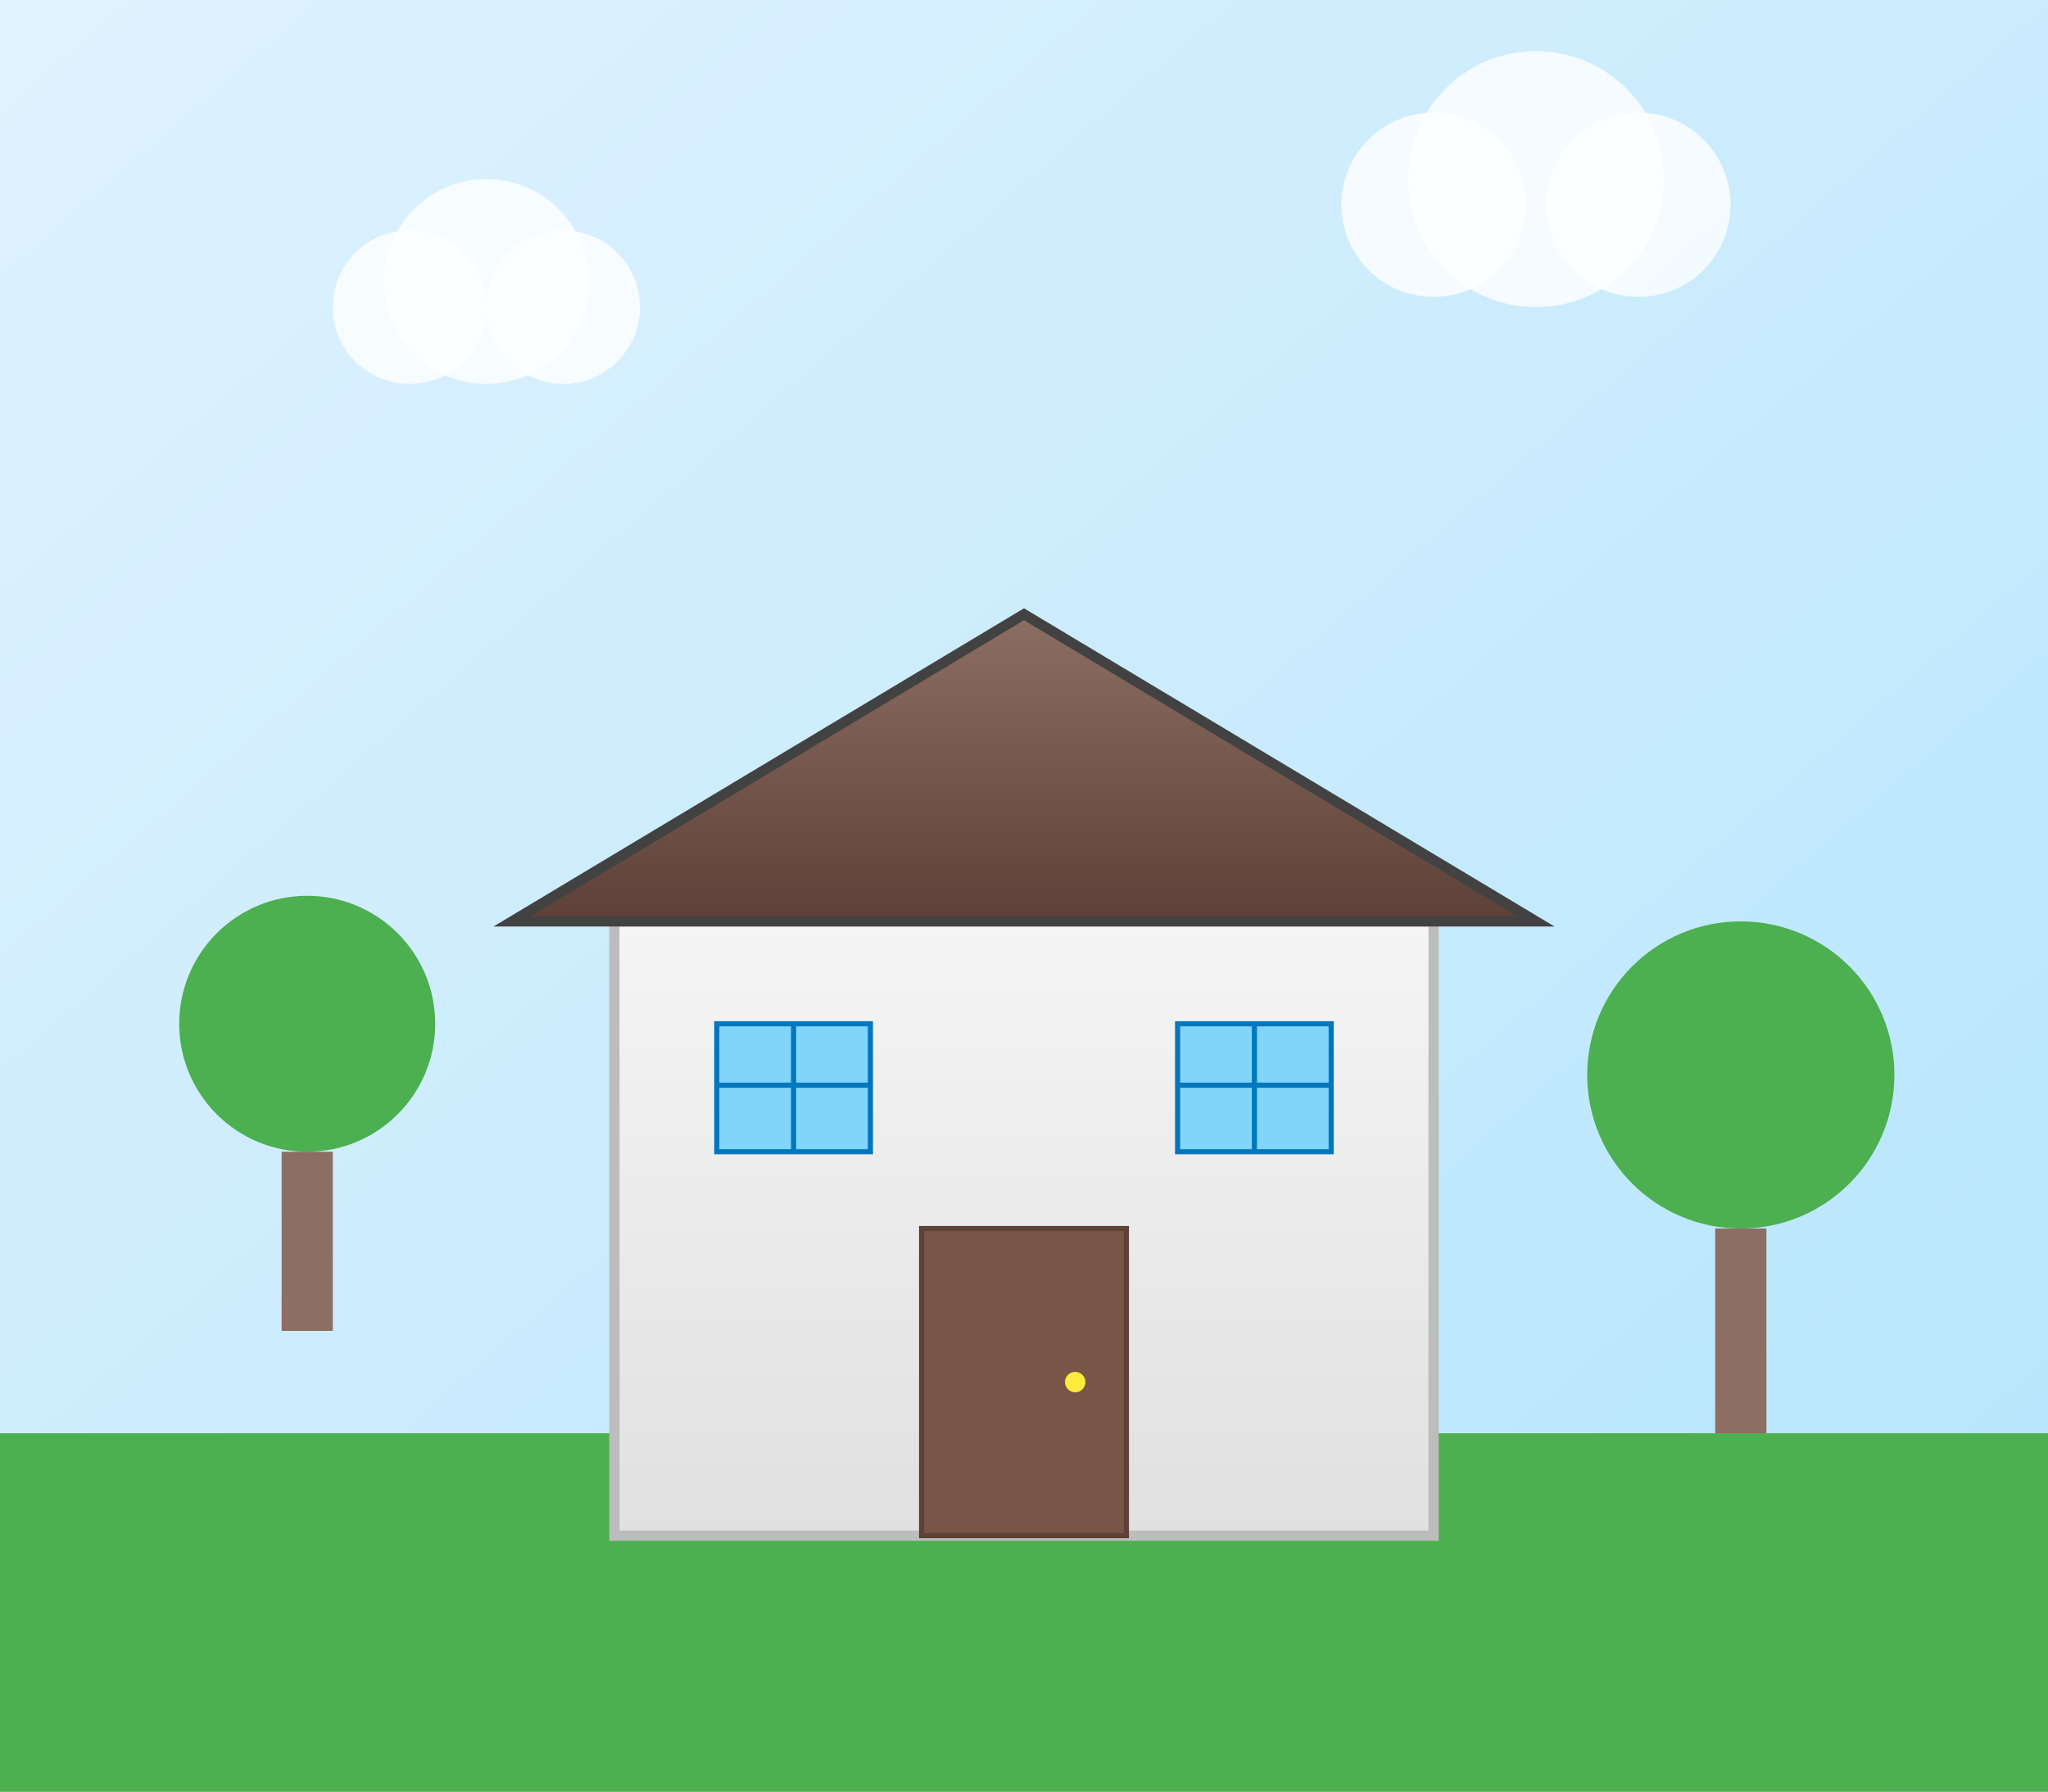
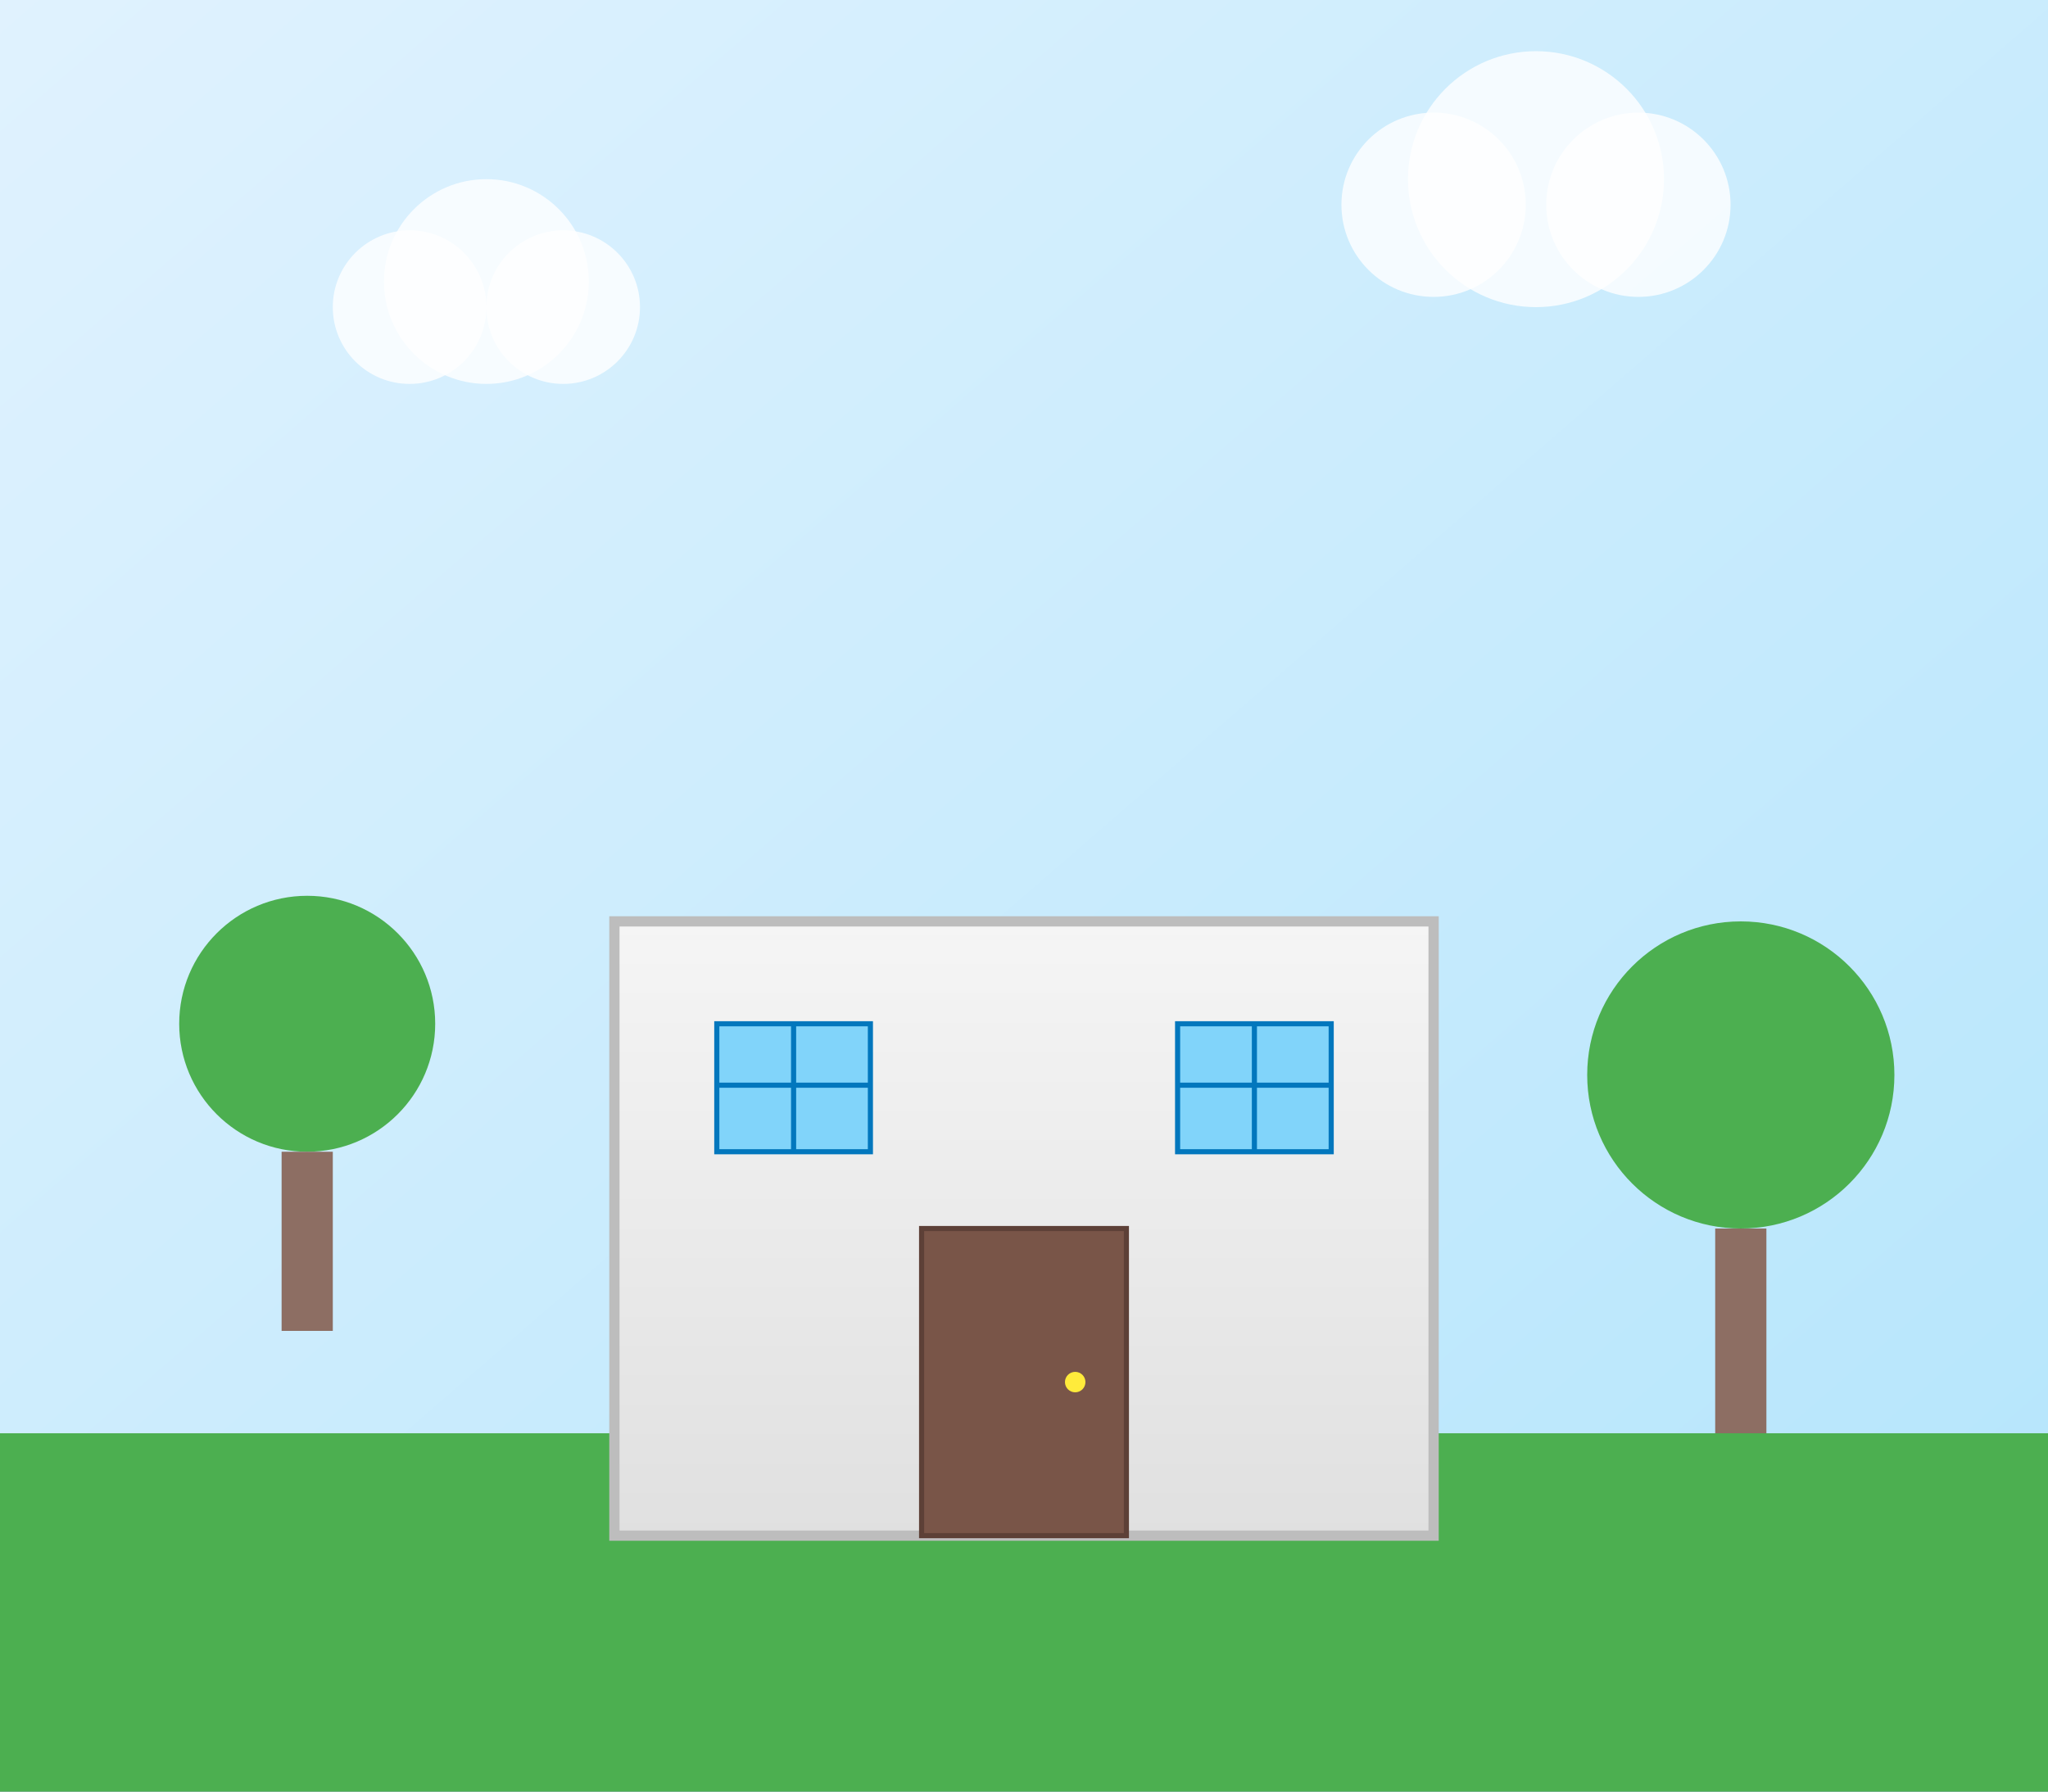
<svg xmlns="http://www.w3.org/2000/svg" width="400" height="350" viewBox="0 0 400 350" fill="none">
  <rect x="0" y="0" width="400" height="350" fill="#333333" stroke="none" />
  <defs>
    <linearGradient id="bg1" x1="0%" y1="0%" x2="100%" y2="100%">
      <stop offset="0%" style="stop-color:#e0f2fe;stop-opacity:1" />
      <stop offset="100%" style="stop-color:#b3e5fc;stop-opacity:1" />
    </linearGradient>
    <linearGradient id="house1" x1="0%" y1="0%" x2="0%" y2="100%">
      <stop offset="0%" style="stop-color:#f5f5f5;stop-opacity:1" />
      <stop offset="100%" style="stop-color:#e0e0e0;stop-opacity:1" />
    </linearGradient>
    <linearGradient id="roof1" x1="0%" y1="0%" x2="0%" y2="100%">
      <stop offset="0%" style="stop-color:#8d6e63;stop-opacity:1" />
      <stop offset="100%" style="stop-color:#5d4037;stop-opacity:1" />
    </linearGradient>
  </defs>
  <rect width="400" height="350" fill="url(#bg1)" />
  <rect x="0" y="280" width="400" height="70" fill="#4caf50" />
  <rect x="120" y="180" width="160" height="120" fill="url(#house1)" stroke="#bdbdbd" stroke-width="2" />
-   <polygon points="100,180 200,120 300,180" fill="url(#roof1)" stroke="#424242" stroke-width="2" />
  <rect x="180" y="240" width="40" height="60" fill="#795548" stroke="#5d4037" stroke-width="1" />
  <circle cx="210" cy="270" r="2" fill="#ffeb3b" />
  <rect x="140" y="200" width="30" height="25" fill="#81d4fa" stroke="#0277bd" stroke-width="1" />
  <rect x="230" y="200" width="30" height="25" fill="#81d4fa" stroke="#0277bd" stroke-width="1" />
  <line x1="155" y1="200" x2="155" y2="225" stroke="#0277bd" stroke-width="1" />
  <line x1="140" y1="212" x2="170" y2="212" stroke="#0277bd" stroke-width="1" />
  <line x1="245" y1="200" x2="245" y2="225" stroke="#0277bd" stroke-width="1" />
  <line x1="230" y1="212" x2="260" y2="212" stroke="#0277bd" stroke-width="1" />
  <circle cx="60" cy="200" r="25" fill="#4caf50" />
  <rect x="55" y="225" width="10" height="35" fill="#8d6e63" />
  <circle cx="340" cy="210" r="30" fill="#4caf50" />
  <rect x="335" y="240" width="10" height="40" fill="#8d6e63" />
  <circle cx="80" cy="60" r="15" fill="white" opacity="0.8" />
  <circle cx="95" cy="55" r="20" fill="white" opacity="0.8" />
  <circle cx="110" cy="60" r="15" fill="white" opacity="0.8" />
  <circle cx="280" cy="40" r="18" fill="white" opacity="0.8" />
  <circle cx="300" cy="35" r="25" fill="white" opacity="0.8" />
  <circle cx="320" cy="40" r="18" fill="white" opacity="0.8" />
</svg>